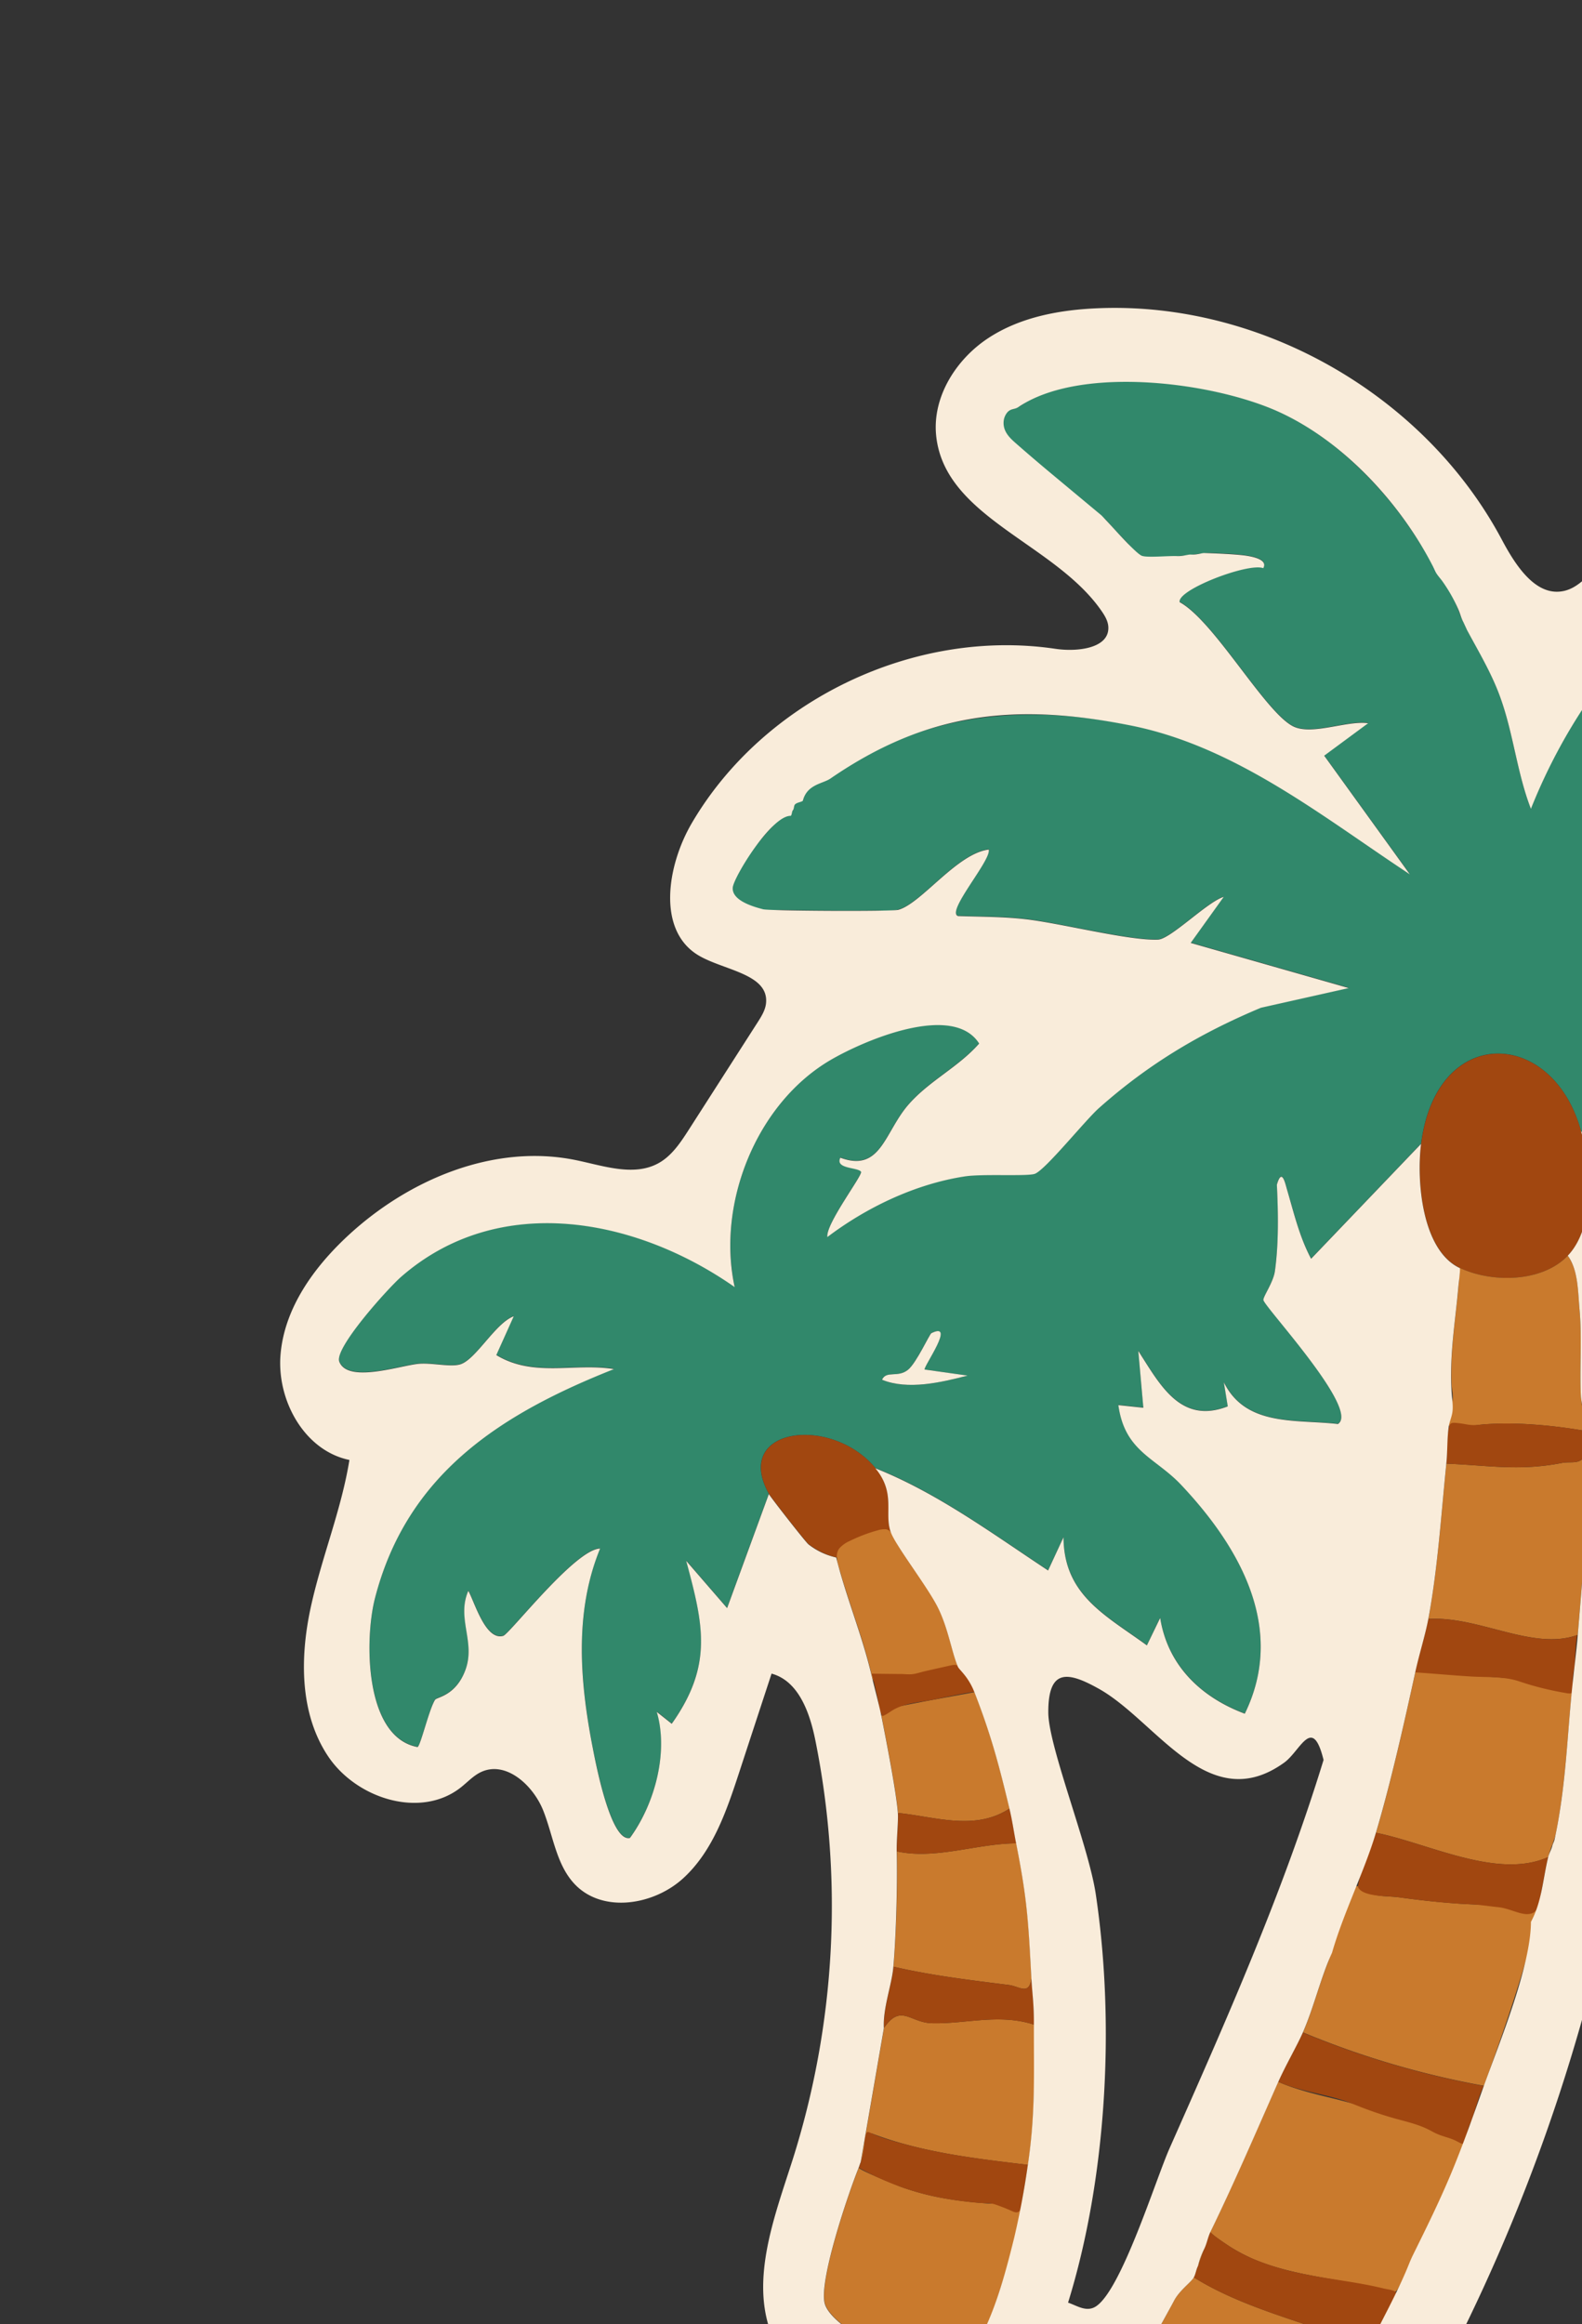
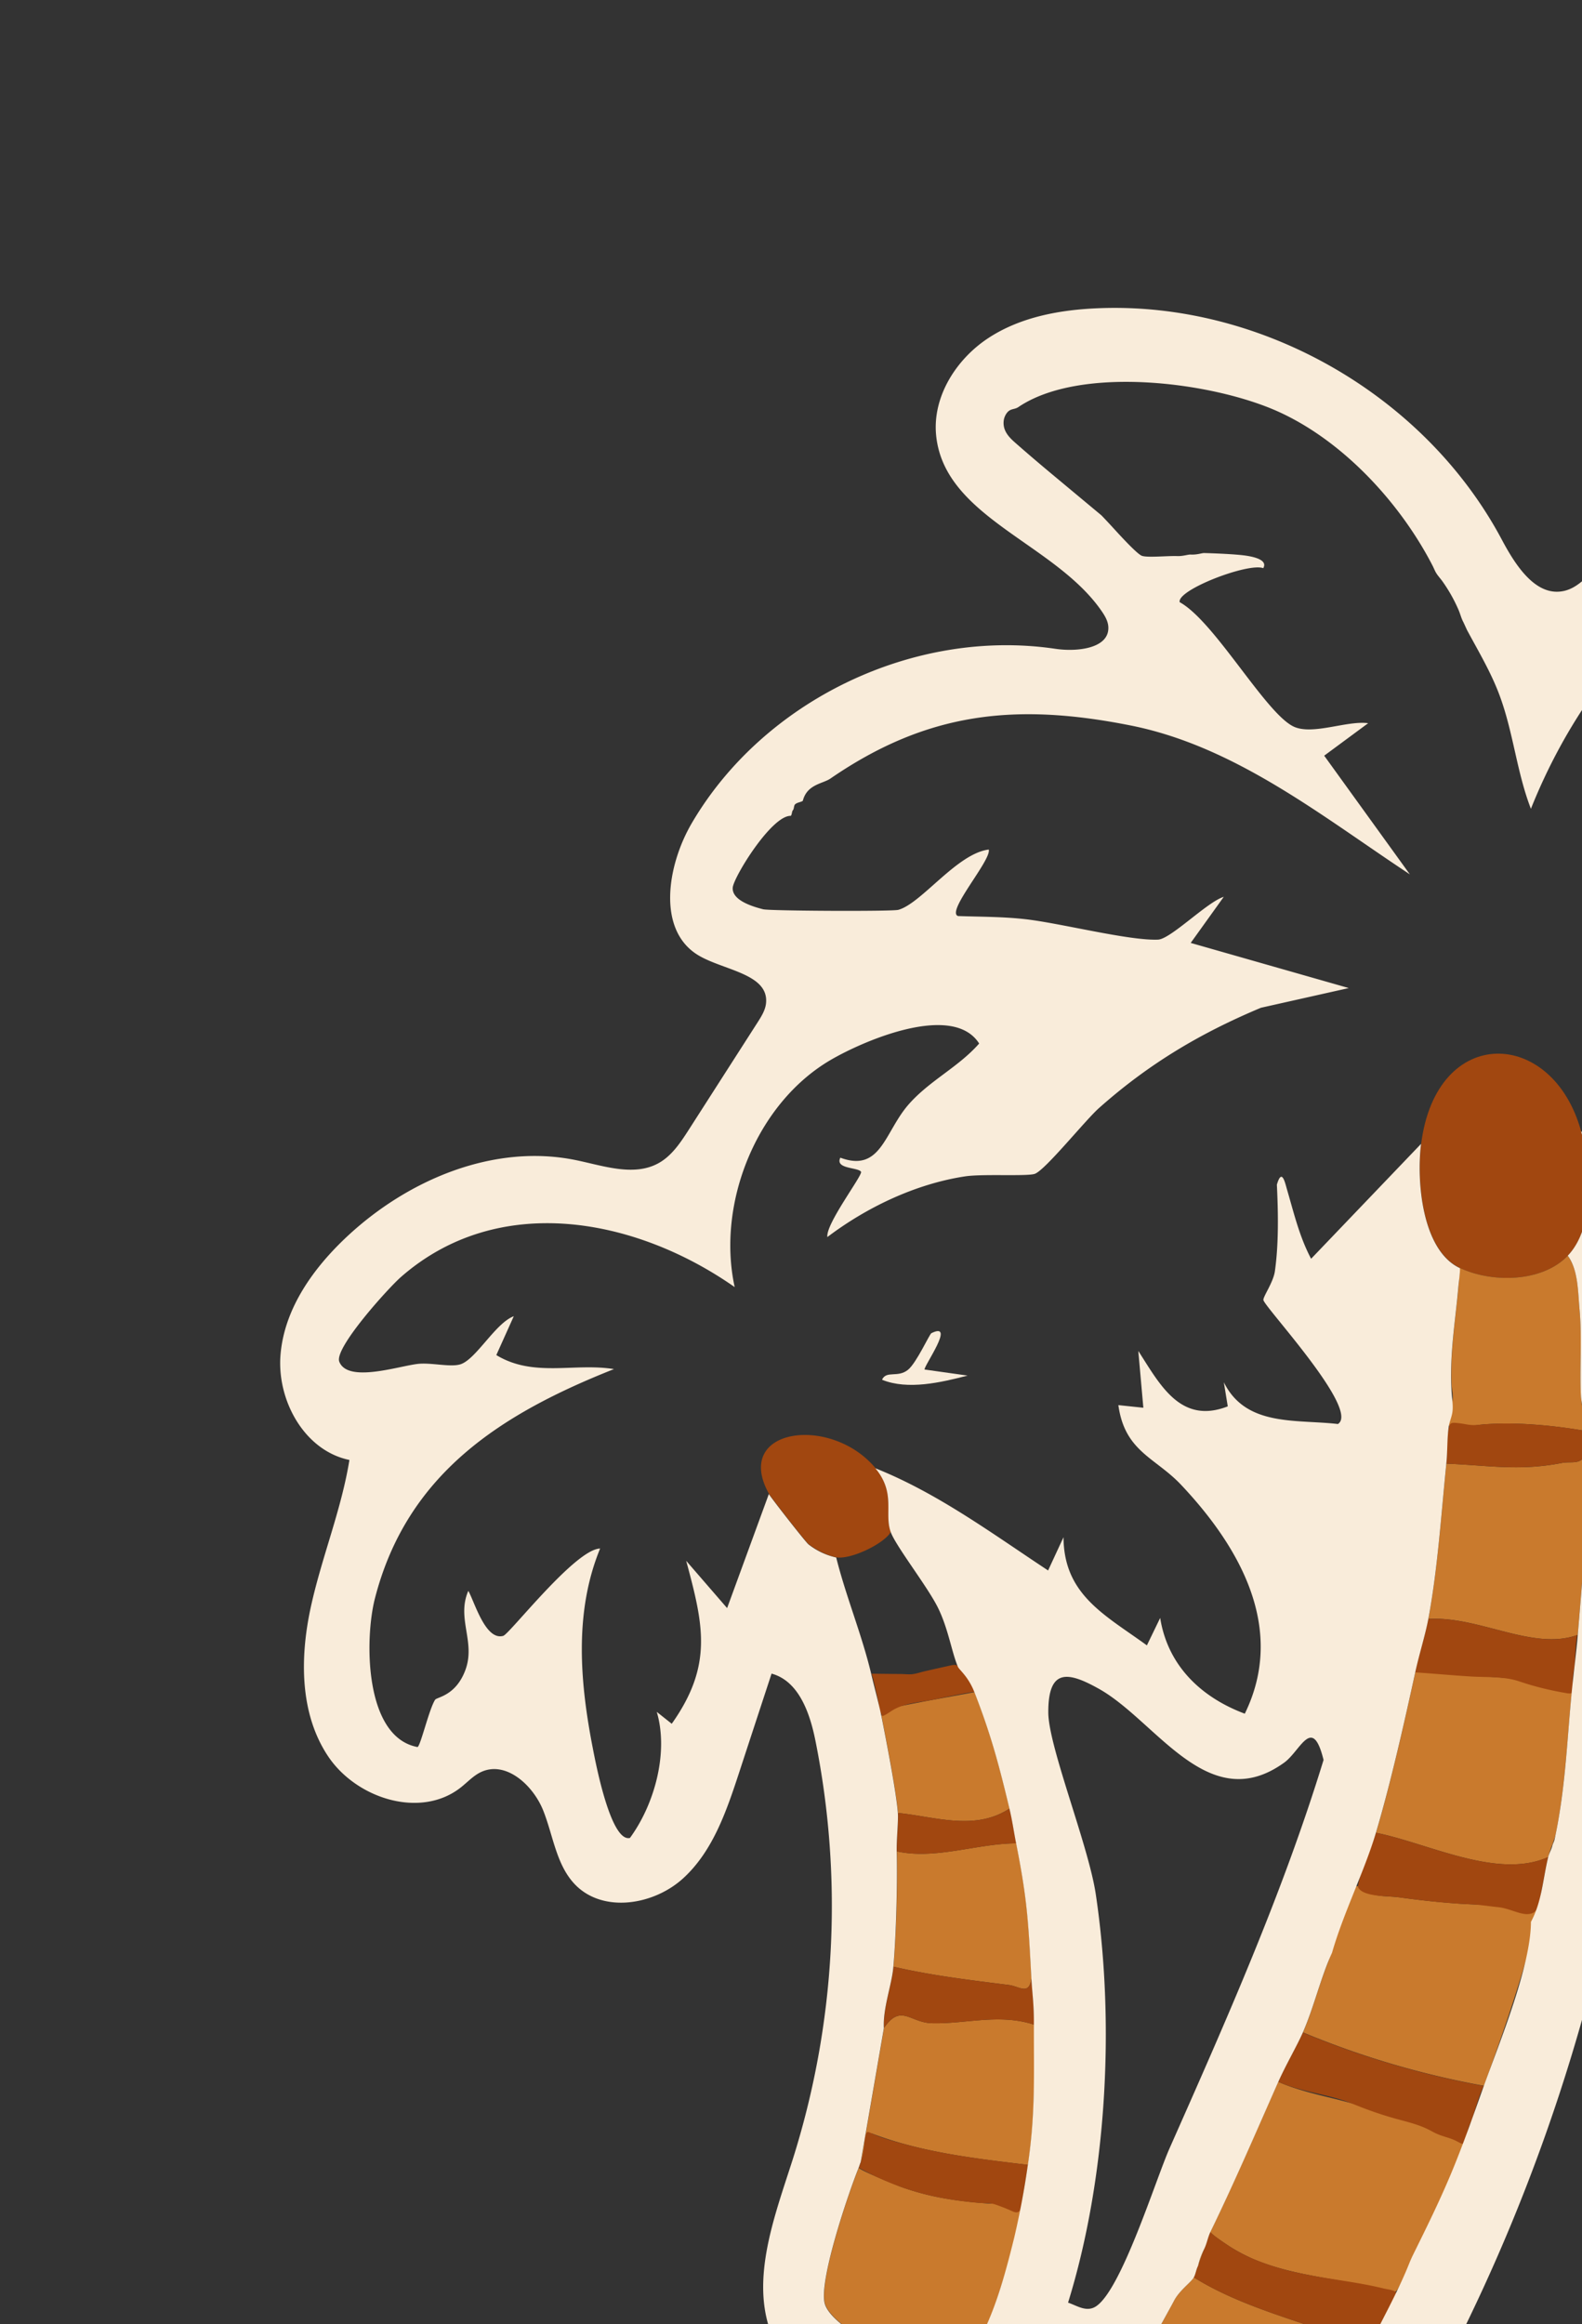
<svg xmlns="http://www.w3.org/2000/svg" width="47" height="69" fill="none">
  <rect width="100%" height="100%" fill="#333333" stroke="none" />
  <g clip-path="url(#a)">
-     <path fill="#31886B" d="M57.542 15.723a5.153 5.153 0 0 1-.249-.025 9.219 9.219 0 0 0-4.5.475c-1.155.426-2.165 1.043-3.087 1.81a13.608 13.608 0 0 0-2.467 2.727 15.936 15.936 0 0 0-1.395 2.445c-.066.143-.13.285-.192.43-.029.068-.198.352-.172.417-.413-1.064-.518-2.227-.907-3.306-.254-.702-.64-1.349-.99-2.002-.04-.074-.067-.159-.108-.232-.068-.119-.108-.254-.162-.382a8.933 8.933 0 0 0-.277-.608c-.069-.131-.15-.215-.237-.328a2.156 2.156 0 0 1-.265-.431c-.104-.225-.26-.447-.393-.657a11.616 11.616 0 0 0-1.58-1.984c-.746-.75-1.606-1.414-2.573-1.853a9.102 9.102 0 0 0-1.673-.55c-1.123-.265-2.295-.392-3.448-.325a6.9 6.9 0 0 0-1.596.265c-.234.07-.462.158-.679.269-.108.054-.201.124-.304.188-.122.078-.274.078-.4.16-.12.076-.212.212-.203.355a.452.452 0 0 0 .053.174c.067.133.167.249.273.353.247.244.534.44.811.65.32.242.627.503.932.765.273.233.538.51.834.711.112.076.2.123.296.23.108.118.213.241.325.357l.278.288c.065.066.176.24.263.271.058.06.118.123.195.159.208.095.478-.008.697-.013.252-.005.503-.026.754-.056.218-.026.434-.06.653-.05.319.012.642.02.958.066.168.023.678.106.523.372-.444-.169-2.575.648-2.482 1.01 1.034.566 2.547 3.294 3.383 3.692.563.268 1.59-.186 2.216-.1l-1.307.966 2.546 3.523c-2.598-1.713-5.174-3.8-8.298-4.421-2.53-.504-5.083-.478-7.43.693-.448.225-.875.48-1.327.695-.252.12-.506.243-.721.42-.105.086-.2.184-.294.284l-.353.369c-.429.448-.86.9-1.217 1.408a6.062 6.062 0 0 0-.322.513c-.073.13-.22.32-.227.472-.006.138.114.246.228.322.244.164.515.321.811.324.184.002.372-.017.56-.014.443.01.888.014 1.332.017.445.004.906.003 1.358-.002.218-.003.489.03.704-.027.69-.19 1.743-1.674 2.687-1.79.084.312-1.278 1.847-.914 1.975.674.023 1.341.018 2.014.095 1.039.12 3.079.642 3.928.605.377-.016 1.463-1.123 1.953-1.27l-.982 1.368 4.697 1.34-2.611.585c-1.811.757-3.334 1.667-4.809 2.976-.402.356-1.596 1.843-1.907 1.954-.226.08-1.544-.005-2.075.076-1.468.223-2.921.917-4.088 1.8-.057-.386 1.061-1.848.998-1.938-.096-.137-.78-.075-.614-.417 1.203.446 1.308-.75 2.018-1.568.622-.718 1.484-1.115 2.106-1.82-.775-1.223-3.403-.102-4.413.487-2.205 1.29-3.392 4.266-2.85 6.742-2.949-2.06-7.017-2.833-9.915-.299-.373.327-1.99 2.112-1.832 2.514.252.636 1.748.134 2.324.067.398-.047.97.105 1.272.012.466-.143 1.04-1.224 1.588-1.428l-.519 1.153c1.106.67 2.31.225 3.496.415-3.343 1.326-6.15 3.096-7.103 6.816-.308 1.204-.315 4.113 1.267 4.406.09-.04.344-1.129.522-1.404.053-.082.61-.113.897-.874.318-.843-.267-1.532.09-2.359.184.324.508 1.486 1.038 1.336.186-.053 2.142-2.579 2.877-2.592-.777 1.895-.597 3.985-.215 5.939.086.437.537 2.795 1.102 2.652.74-1.013 1.151-2.55.797-3.742l.445.353c1.234-1.743.938-2.945.428-4.838l1.214 1.404 1.24-3.388c-1.086-1.955 1.84-2.351 3.165-.763 1.853.738 3.479 1.947 5.133 3.035l.458-.987c.008 1.719 1.247 2.313 2.477 3.211l.394-.814c.228 1.415 1.214 2.357 2.515 2.843 1.236-2.526-.154-4.95-1.889-6.792-.77-.816-1.676-.985-1.867-2.37l.742.078-.15-1.687c.64.994 1.252 2.195 2.658 1.647l-.117-.716c.656 1.328 2.144 1.095 3.388 1.24.666-.418-2.175-3.465-2.211-3.68-.017-.097.29-.52.338-.85.118-.82.102-1.747.06-2.575.15-.512.244-.055.302.143.207.704.368 1.4.716 2.055l3.267-3.412c.454-3.558 3.904-3.442 4.75-.374 1.333 1.503 2.16 3.5 3.86 4.68l.961-2.626c.038-.102-.146-.446.05-.654.057-.035.178.163.193.26.135.863-.477 3.693-.1 4.337.542.279 2.657 2.843 3 2.688.522-.953 1.198-2.026 2.052-2.705-.102.834-1.207 3.6-1.054 4.142.103.365 2.004 2.399 2.392 3.072.277.478.804 2.652 1.602 2.31.114-.048 1.101-1.887 1.193-2.15.69-1.953.503-5.17-.129-7.125-1.406-4.356-5.63-7.38-9.96-8.392.09-.5.201-.251.51-.245 1.284.016 2.606.185 3.882.316l-.612-2.526c.385-.134 1.591 2.25 1.964 2.545.347.275 2.833.509 3.524.637.403.075.94.433 1.293.362.576-.114.022-2 .12-2.458.019-.086.204-.02.24.005.084.056.127.185.162.275.086.221.132.41.162.643.04.307.25.401.356.654.106.252.24.474.357.715.095.192.176.387.278.574.167.305.562.348.871.48.703.298 1.41.598 2.044 1.022.093.061.184.127.283.179.101.052.212.093.312.149.192.106.343.271.521.398.107.076.222.139.344.185.05.019.103.038.157.027.105-.019.165-.13.19-.234.098-.406.223-.737.198-1.167a6.918 6.918 0 0 0-.196-1.19c-.336-1.44-1.058-2.763-2.017-3.881a11.419 11.419 0 0 0-1.614-1.539c-.292-.23-.595-.447-.91-.65-.313-.204-.661-.366-.987-.572-.132-.082-.263-.165-.397-.245a8.164 8.164 0 0 0-1.398-.662c-.726-.264-1.486-.425-2.243-.585a14.602 14.602 0 0 0-6.17 0c-.725.156-1.438.36-2.137.601-.36.124-.717.258-1.073.4-.18.072-.36.144-.538.221-.121.052-.441.123-.522.226.778-1 1.87-1.939 2.903-2.688l-.563-.303.04-.366c1.906.53 3.66-1.753 5.464-2.326.22-.42-.074-.23-.289-.302-.477-.166-1.116-.227-1.512-.546.768-.1 1.541-.159 2.309-.26.7-.093 1.4-.227 2.067-.469.341-.125.674-.276.99-.456.153-.088.292-.197.44-.289.147-.092.367-.09.542-.116.197-.03.428-.084.507-.268a.454.454 0 0 0 .002-.303c-.103-.344-.4-.589-.701-.784a5.565 5.565 0 0 0-1.842-.784c-.271-.059-.54-.069-.81-.09h.01ZM27.668 39.58c.736-.363-.23.98-.203 1.079l1.278.18c-.793.205-1.77.435-2.542.124.13-.285.47-.05.773-.297.253-.206.636-1.06.694-1.086Z" />
    <path fill="#C97A2D" d="M35.466 67.613c-.08.144-.426.382-.589.695-.336.644-1.612 2.829-1.558 3.325.106.954 3.807 2.488 4.854 2.347.78-.104 2.091-3.447 2.485-4.275-1.7-.74-3.603-1.104-5.191-2.094v.002ZM42.442 66.144c.095-.234.19-.467.301-.693.277-.561.567-1.122.73-1.731a.657.657 0 0 0 .031-.277c-.066-.417-.73-.366-1.026-.395a7.772 7.772 0 0 1-1.152-.201c-.378-.096-.694-.262-1.055-.37-.764-.227-1.563-.349-2.296-.671-.666 1.501-1.294 2.97-2.015 4.451-.024.049.53.411.589.448.21.133.432.249.658.35.463.201.952.334 1.446.44.493.106 1.008.185 1.512.277.25.045.495.093.742.149.131.029.44.195.559.11.034-.024.055-.062.076-.098l.471-.845c.168-.301.298-.623.429-.944ZM45.622 57.091c.034-.145.069-.297.025-.44-.115-.375-.607-.12-.88-.111-.476.02-.954.008-1.429-.024a25.645 25.645 0 0 1-1.769-.187c-.26-.035-.645-.017-.883-.123-.138-.06-.255-.286-.44-.186-.114.062-.17.193-.215.315-.245.66-.354 1.36-.608 2.008-.255.649-.429 1.348-.712 1.996a26.066 26.066 0 0 0 5.377 1.585c.572-1.597 1.141-3.183 1.536-4.828l.003-.007-.005.002ZM42.047 49.65c-.333 1.528-.734 3.312-1.167 4.762 1.556.31 3.618 1.398 5.117.721.06-.249.18-.472.231-.726.057-.287.107-.574.147-.863.082-.57.136-1.143.185-1.718.039-.456.072-.915.115-1.372.021-.242.11-.377-.116-.475-.178-.077-.434-.069-.625-.09-.166-.019-.334-.038-.5-.036-.323.005-3.378-.249-3.388-.2l.001-.002Z" />
    <path fill="#A14710" d="M42.222 33.955c-.141 1.115.03 3.16 1.148 3.688.946.446 2.445.435 3.208-.363.823-.861.693-2.617.394-3.7-.846-3.068-4.296-3.184-4.75.375Z" />
    <path fill="#C97A2D" d="M25.515 64.352c-.304.752-1.208 3.41-1.002 4.052.287.895 3.595 2.458 4.33 1.453.438-.595.695-1.318.91-2.015.215-.698.488-1.459.573-2.195.038-.335-.765-.215-.971-.229a12.2 12.2 0 0 1-1.34-.16 7.782 7.782 0 0 1-1.239-.33c-.116-.043-1.286-.514-1.261-.576ZM42.97 43.454c-.153 1.503-.257 3.131-.535 4.61 1.504-.095 3.115.96 4.439.472.159-1.956.31-3.479.275-5.473-.126.464-.437.311-.743.37-1.268.247-2.177.072-3.437.021ZM30.72 60.109c-1.04-.339-2.05-.013-3.044-.043-.64-.02-.915-.587-1.412.14l-.688 3.977c.118-.276.196-.572.31-.85 1.49.571 3.09.751 4.656.939.23-1.54.175-2.68.18-4.163h-.002ZM43.37 37.642c-.038.77-.158 1.532-.218 2.3-.031.385-.045.77-.028 1.157.008.168.054.32.028.486-.03.182-.09.356-.123.536a.353.353 0 0 0-.003.15c.012.05.052.094.101.1.306.038.632-.056.945-.082a9.3 9.3 0 0 1 1.042-.02c.689.024 1.375.106 2.053.224-.007-.27-.147-.508-.153-.633l-.045-.4c-.046-.805.034-1.735-.042-2.584-.046-.513-.033-1.173-.35-1.596-.763.799-2.262.809-3.207.362ZM26.646 54.965a36.65 36.65 0 0 1-.1 3.423c1.128.263 2.27.397 3.424.543.323.041.601.32.676-.195-.09-1.663-.118-2.322-.453-4.01-1.162.003-2.39.49-3.547.239ZM28.952 50.237c-.712.135-1.428.257-2.14.403-.27.055-.564-.14-.621.315.136.694.442 2.247.487 2.869 1.115.113 2.286.542 3.315-.131-.31-1.295-.553-2.205-1.04-3.456Z" />
    <path fill="#A14710" d="M38.706 60.343c-.172.392-.499.947-.728 1.463.715.314 1.516.369 2.228.66.374.155.755.289 1.143.402.366.107.747.183 1.09.355.088.044.173.094.263.133.184.08.384.115.562.206.054.027.106.058.161.08a.08.08 0 0 0 .029.006c.021-.001.032-.025.041-.044.078-.193.112-.407.2-.594.05-.105.077-.225.114-.337.076-.23.146-.471.247-.691.003-.007.02-.055.03-.053a26.053 26.053 0 0 1-5.378-1.585l-.002-.001ZM22.845 44.348c.064.114 1.094 1.43 1.178 1.496.22.173.549.337.822.39.416.077 1.415-.395 1.62-.752-.203-.556.164-1.153-.457-1.898-1.325-1.588-4.25-1.191-3.163.764Z" />
-     <path fill="#C97A2D" d="M26.463 45.484a.244.244 0 0 0-.146-.082.675.675 0 0 0-.243.032c-.283.077-.56.183-.825.313a.914.914 0 0 0-.299.206c-.178.203-.045.511.022.743.046.163.096.326.148.487.103.324.21.648.317.972.107.323.21.645.303.972.047.163.09.325.13.49.03.116.036.295.162.35.045.02.096.018.144.017a9.959 9.959 0 0 0 2.113-.331c.236-.064.163-.18.105-.352-.052-.156-.096-.316-.14-.474-.105-.379-.214-.759-.39-1.111-.213-.43-.506-.824-.775-1.22-.137-.2-.274-.403-.403-.607-.07-.11-.125-.294-.222-.4v-.005Z" />
    <path fill="#A14710" d="M41.4 68.01c-.084-.037-.21-.047-.295-.069-.827-.204-1.677-.275-2.508-.459a7.328 7.328 0 0 1-1.396-.432 4.745 4.745 0 0 1-.665-.355c-.058-.037-.597-.392-.574-.44-.078.16-.107.35-.186.51l-.186.508c-.054.105-.068.238-.125.339 1.589.989 3.49 1.353 5.192 2.093l.566-1.105c.073-.14.19-.278.25-.418.04-.093 0-.142-.07-.174l-.002.002ZM40.878 54.412c.023.005-.605 1.489-.523 1.632.156.273.882.243 1.151.278.445.06.89.114 1.336.157.278.024.555.045.831.056.277.011.548.057.83.085.208.02.405.102.606.162.13.038.271.067.4.024.237-.08.24-.453.285-.66.073-.337.118-.68.2-1.014-1.5.678-3.561-.41-5.118-.72h.002ZM42.434 48.063c-.09.475-.275 1.06-.39 1.587.543.037 1.084.086 1.627.121.486.032 1-.01 1.466.147.464.157.94.273 1.422.352.062.01.137.015.179-.03.068-.078-.008-.236-.012-.326-.005-.15.035-.316.053-.465.012-.094.04-.892.094-.911-1.324.487-2.935-.568-4.44-.473l.001-.002ZM30.54 64.271c-1.195-.147-2.394-.279-3.561-.587-.38-.101-.783-.204-1.14-.373-.027-.014-.061-.021-.086-.001a.076.076 0 0 0-.02.029c-.037.075-.04.16-.047.242-.02.258-.075.532-.173.773a8 8 0 0 0 2.65.932c.31.052.626.089.94.116.15.012.327-.004.466.046.17.058.337.123.5.198.057.025.122.05.18.025.064-.03.082-.11.094-.178.018-.107.2-1.219.198-1.22l-.001-.002ZM30.645 58.736c-.075.515-.353.236-.676.195-1.154-.146-2.296-.28-3.424-.543-.047.538-.315 1.222-.282 1.818.498-.728.771-.16 1.412-.14.994.03 2.005-.295 3.044.043.003-.653-.046-.872-.074-1.373ZM47.165 42.493a14.839 14.839 0 0 0-1.828-.214 10.097 10.097 0 0 0-.939-.01 7.147 7.147 0 0 0-.457.031c-.151.016-.26.01-.417-.02a2.86 2.86 0 0 0-.279-.037c-.046-.004-.098-.005-.139.018-.15.087-.103 1.194-.139 1.193 1.26.05 2.169.223 3.437-.022.306-.059.617.094.743-.37-.003-.185.021-.374.016-.57h.002ZM29.994 53.693c-1.029.673-2.2.244-3.316.131.018.247-.041.77-.033 1.141 1.157.25 2.385-.235 3.547-.238-.07-.347-.115-.688-.198-1.034ZM28.466 49.477a.102.102 0 0 0-.05-.04c-.058-.02-.139 0-.195.012-.254.057-.509.113-.763.172-.122.029-.257.077-.381.085-.097.007-.2-.005-.297-.007-.297-.002-.596-.006-.892-.01.029 0 .183.729.2.799.028.12.037.286.091.395.04.08.032.07.118.03.075-.038.147-.093.219-.136.34-.211.792-.236 1.18-.31.109-.02 1.248-.263 1.26-.232a2.05 2.05 0 0 0-.336-.565c-.04-.047-.089-.092-.124-.143-.014-.02-.021-.037-.03-.052v.002Z" />
    <path fill="#C97A2D" d="m35.59 67.274.185-.508c-.148.295-.171.479-.186.508Z" />
-     <path fill="#A14710" d="M47.014 41.86c-.007-.175-.04-.306-.046-.4l.046.4Z" />
-     <path fill="#136E78" d="m43.583 18.694-.108-.232c.04.073.067.157.108.232ZM42.66 17.01a2.429 2.429 0 0 0-.107-.23c.032.076.056.166.108.23Z" />
    <path fill="#F9ECDA" d="M27.671 39.58c-.058.029-.441.88-.694 1.086-.304.248-.644.012-.773.297.773.312 1.75.08 2.542-.124l-1.278-.18c-.027-.099.94-1.441.203-1.079Z" />
    <path fill="#F9ECDA" d="M52.989 13.892c-2.072.45-4.034 1.44-5.547 2.939l-.073.073c-.26.264-.53.551-.89.637-.843.2-1.453-.753-1.86-1.518-2.279-4.28-7.12-7.062-11.967-6.873-1.148.044-2.327.256-3.288.886-.961.63-1.666 1.747-1.552 2.89.244 2.45 3.544 3.2 4.93 5.236.088.13.17.272.184.429.057.659-.917.769-1.572.671-4.19-.62-8.654 1.518-10.798 5.17-.745 1.27-1.053 3.222.227 3.95.76.433 2.074.543 1.974 1.414-.024.2-.135.377-.243.547l-2.05 3.196c-.243.377-.5.769-.891.989-.738.414-1.647.081-2.476-.088-2.426-.493-4.97.578-6.78 2.265-1.002.935-1.86 2.129-1.981 3.493-.123 1.364.703 2.87 2.045 3.146-.242 1.497-.835 2.917-1.154 4.4-.318 1.482-.322 3.137.521 4.398.843 1.26 2.753 1.865 3.944.923.2-.157.376-.354.608-.46.735-.335 1.536.393 1.837 1.142.3.75.388 1.626.952 2.206.828.851 2.335.61 3.211-.192.876-.802 1.279-1.98 1.65-3.108.323-.988.649-1.978.973-2.966.804.218 1.135 1.16 1.3 1.977a24.93 24.93 0 0 1-.678 12.465c-.563 1.76-1.318 3.702-.536 5.378.418.899 1.237 1.564 2.14 1.974a6.012 6.012 0 0 0 4.155.28c.414-.124.85-.295 1.265-.18.503.137.802.633 1.097 1.062a7.825 7.825 0 0 0 4.879 3.207c.77.152 1.592.182 2.322-.11 1.056-.422 1.741-1.432 2.332-2.406 5.668-9.342 8.42-20.424 7.782-31.333-.039-.664.142-1.589.808-1.564.273.01.502.203.704.386a32.617 32.617 0 0 1 5.875 7.159c.839 1.383 1.921 3.035 3.536 2.944 1.417-.08 2.352-1.508 2.83-2.846 1.604-4.474.663-9.766-2.382-13.415 1.55-.543 3.153.502 4.566 1.34 1.413.838 3.4 1.443 4.55.271.573-.584.739-1.457.731-2.276-.017-2.104-1.002-4.096-2.295-5.755a16.237 16.237 0 0 0-8.355-5.607c-.633-.178-1.457-.66-1.172-1.252.097-.201.304-.321.503-.423 1.03-.528 2.166-.908 3.004-1.706.81-.77 1.166-2.096.723-3.152-.17-.403-.573-.64-.93-.858-.486-.295-.994-.55-1.519-.764-2.111-.864-4.473-1.073-6.713-.673-.152.027-.303.058-.453.09l-.003-.008Zm6.999 4.084c-1.826 1.342-3.823 1.29-5.956 1.567.397.318 1.034.38 1.513.546.215.075.509-.115.289.302-1.803.573-3.556 2.855-5.465 2.327l-.04.366.564.302c-1.033.748-2.125 1.688-2.903 2.689 3.29-1.462 6.37-2.194 9.978-1.535.493.09.932.193 1.418.327.172.048.338.131.508.186.356.115.676.232 1.017.372.22.09.46.148.678.249.38.175.934.46 1.293.666 2.43 1.4 4.464 3.634 5.114 6.42.141.605.371 1.714 0 2.18-.075.095-.024.377-.23.313l-1.464-.934c-.055-.024-.115-.038-.17-.062-.815-.354-1.674-.727-2.48-1.1-.106-.05-.255-.069-.338-.124-.068-.047-.07-.188-.108-.232-.05-.059-.062-.165-.107-.232-.045-.066-.071-.156-.107-.231-.134-.274-.297-.528-.395-.817a9.638 9.638 0 0 0-.408-.97c-.06-.13-.077-.27-.153-.395-.034-.054-.077-.114-.142-.138-.03-.011-.171-.019-.181.03-.1.457.456 2.344-.12 2.458-.355.07-.89-.288-1.294-.362-.69-.13-3.177-.363-3.524-.638-.37-.295-1.579-2.679-1.964-2.545l.612 2.527c-1.278-.132-2.598-.3-3.882-.317-.308-.003-.42-.254-.51.245 4.333 1.01 8.554 4.037 9.96 8.392.633 1.958.82 5.174.13 7.126-.093.262-1.082 2.102-1.194 2.15-.797.342-1.327-1.834-1.602-2.311-.39-.673-2.289-2.708-2.392-3.071-.154-.54.952-3.309 1.054-4.142-.853.681-1.53 1.752-2.052 2.704-.343.155-2.458-2.407-3-2.688-.376-.644.235-3.474.1-4.336-.015-.098-.136-.296-.193-.261-.196.209-.012.553-.05.654l-.962 2.627c-1.698-1.181-2.526-3.178-3.859-4.68.3 1.081.429 2.837-.394 3.699.314.424.302 1.085.35 1.596.077.85-.002 1.78.041 2.583.006.095.039.226.046.401.006.125.145.363.152.633.005.196-.02.384-.016.57.034 1.994-.116 3.517-.275 5.473-.04.48-.105.978-.158 1.48-.161 1.52-.19 3.025-.535 4.609-.014.058-.048.11-.062.17-.027.114-.096.224-.124.338-.158.646-.184 1.316-.513 1.926-.004 1.323-.936 3.578-1.4 4.87-.313.876-.618 1.756-.978 2.614-.36.858-.738 1.617-1.13 2.412-.052.105-.096.214-.14.323-.342.837-.79 1.613-1.178 2.43-.393.829-1.704 4.171-2.484 4.276-1.05.14-4.748-1.395-4.855-2.347-.056-.497 1.222-2.684 1.559-3.325.162-.314.509-.552.589-.696.056-.1.07-.233.124-.338.014-.03.037-.213.186-.509.08-.16.108-.348.186-.508.721-1.481 1.35-2.95 2.015-4.452.23-.515.556-1.07.728-1.463.336-.764.523-1.612.869-2.372.337-1.176.96-2.412 1.303-3.559.433-1.45.835-3.234 1.168-4.761.114-.527.3-1.113.389-1.587.278-1.479.382-3.107.535-4.61.037-.357.021-.718.068-1.076.02-.156.086-.293.11-.44.027-.161.003-.335-.012-.496-.053-.625-.014-1.26.049-1.885.032-.317.07-.632.103-.948.017-.163.032-.325.047-.486.005-.049.061-.466.033-.479-1.117-.526-1.289-2.572-1.148-3.687l-3.267 3.412c-.348-.656-.509-1.351-.716-2.056-.058-.198-.152-.655-.301-.143.04.828.057 1.755-.06 2.575-.05.332-.356.754-.34.85.038.214 2.88 3.263 2.213 3.68-1.245-.145-2.733.088-3.389-1.24l.117.716c-1.406.548-2.017-.652-2.658-1.646l.15 1.687-.742-.078c.19 1.384 1.098 1.553 1.867 2.37 1.736 1.84 3.126 4.263 1.889 6.791-1.3-.486-2.289-1.428-2.514-2.843l-.395.815c-1.23-.897-2.469-1.492-2.477-3.212l-.458.988c-1.653-1.09-3.28-2.297-5.133-3.035.621.744.254 1.342.459 1.897.152.417 1.083 1.606 1.396 2.232.313.626.413 1.333.599 1.766.038.09.308.286.491.757.488 1.25.73 2.16 1.04 3.456.084.346.13.687.199 1.033.335 1.688.362 2.347.453 4.01.028.5.076.72.074 1.373-.005 1.482.05 2.622-.18 4.162a24.28 24.28 0 0 1-.405 2.158c-.26 1.053-.65 2.552-1.293 3.43-.737 1.004-4.045-.559-4.33-1.454-.206-.644.698-3.301 1.001-4.051.022-.055.038-.115.062-.17l.688-3.976c-.033-.596.235-1.28.282-1.819.083-.963.123-2.451.1-3.422-.008-.37.051-.895.034-1.141-.045-.622-.35-2.176-.487-2.87-.068-.34-.215-.881-.305-1.264-.275-1.162-.75-2.297-1.04-3.457a2.062 2.062 0 0 1-.823-.389c-.084-.065-1.114-1.382-1.178-1.496l-1.24 3.387-1.216-1.404c.51 1.893.806 3.095-.429 4.838l-.445-.353c.354 1.194-.056 2.73-.796 3.742-.567.142-1.018-2.216-1.102-2.652-.383-1.952-.564-4.045.215-5.939-.736.013-2.691 2.54-2.878 2.592-.53.15-.853-1.012-1.038-1.336-.358.826.228 1.518-.09 2.359-.286.761-.844.794-.896.874-.178.274-.431 1.365-.522 1.404-1.582-.294-1.575-3.204-1.268-4.406.954-3.72 3.76-5.49 7.104-6.815-1.188-.19-2.39.256-3.496-.416l.519-1.153c-.548.205-1.123 1.285-1.588 1.428-.303.093-.876-.06-1.272-.012-.579.069-2.075.57-2.324-.067-.158-.402 1.458-2.187 1.832-2.514 2.898-2.536 6.968-1.762 9.915.3-.542-2.477.644-5.454 2.85-6.743 1.01-.589 3.638-1.71 4.413-.488-.623.708-1.485 1.104-2.107 1.821-.707.818-.814 2.014-2.017 1.568-.166.34.518.28.614.417.063.09-1.057 1.552-.999 1.939 1.168-.884 2.621-1.578 4.089-1.801.53-.08 1.849.005 2.074-.076.313-.113 1.504-1.598 1.908-1.954 1.474-1.309 3-2.218 4.809-2.976l2.61-.585-4.696-1.34.982-1.368c-.489.148-1.576 1.254-1.953 1.27-.85.037-2.89-.486-3.928-.605-.673-.077-1.34-.072-2.014-.095-.364-.128.997-1.663.913-1.974-.944.116-1.997 1.6-2.687 1.79-.194.051-3.821.033-4.016-.017-.302-.078-.93-.26-.903-.642.022-.305 1.15-2.148 1.726-2.132.038-.044.026-.127.063-.169.036-.042.024-.131.061-.17.062-.062.18-.066.232-.107.125-.492.59-.504.819-.66 2.868-1.971 5.49-2.26 8.919-1.577 3.122.62 5.7 2.708 8.297 4.42l-2.545-3.523 1.306-.964c-.625-.087-1.654.366-2.216.099-.836-.398-2.349-3.126-3.383-3.692-.092-.364 2.038-1.179 2.482-1.01.155-.265-.355-.348-.523-.373-.3-.043-.903-.067-1.232-.076-.067-.002-.21.055-.401.045-.076-.005-.23.052-.401.045-.288-.011-.892.054-1.053-.01-.161-.065-.735-.704-.919-.904-.09-.096-.186-.2-.277-.294l-1.558-1.297a52.592 52.592 0 0 1-.967-.827c-.121-.106-.246-.217-.32-.361a.552.552 0 0 1-.05-.38c.023-.091.083-.204.169-.253.08-.046.17-.04.252-.094 1.847-1.255 5.786-.75 7.74.138 1.954.889 3.632 2.747 4.568 4.562.042.08.073.169.124.245.05.076.115.146.17.222a4.637 4.637 0 0 1 .481.853c.052.12.08.248.144.364l.107.232c.351.653.739 1.3.99 2.002.39 1.078.495 2.24.908 3.305 1.989-4.978 6.37-9.196 12.063-8.266 1.005.164 1.869.234 2.677.94.66.578.825 1.115-.23 1.301l-.004-.01ZM31.732 68.36c1.15-3.711 1.398-8.283.822-12.128-.216-1.445-1.408-4.386-1.41-5.393-.004-1.32.587-1.214 1.507-.699 1.715.963 3.25 3.809 5.501 2.19.486-.349.836-1.431 1.17-.08-1.221 3.978-2.9 7.75-4.578 11.536-.414.938-1.428 4.2-2.186 4.688-.281.182-.567-.026-.825-.112l-.002-.002Z" />
  </g>
  <defs>
    <clipPath id="a">
      <path fill="#fff" d="M75.588 20.12 22.648.73 0 62.56l52.94 19.39z" />
    </clipPath>
  </defs>
</svg>